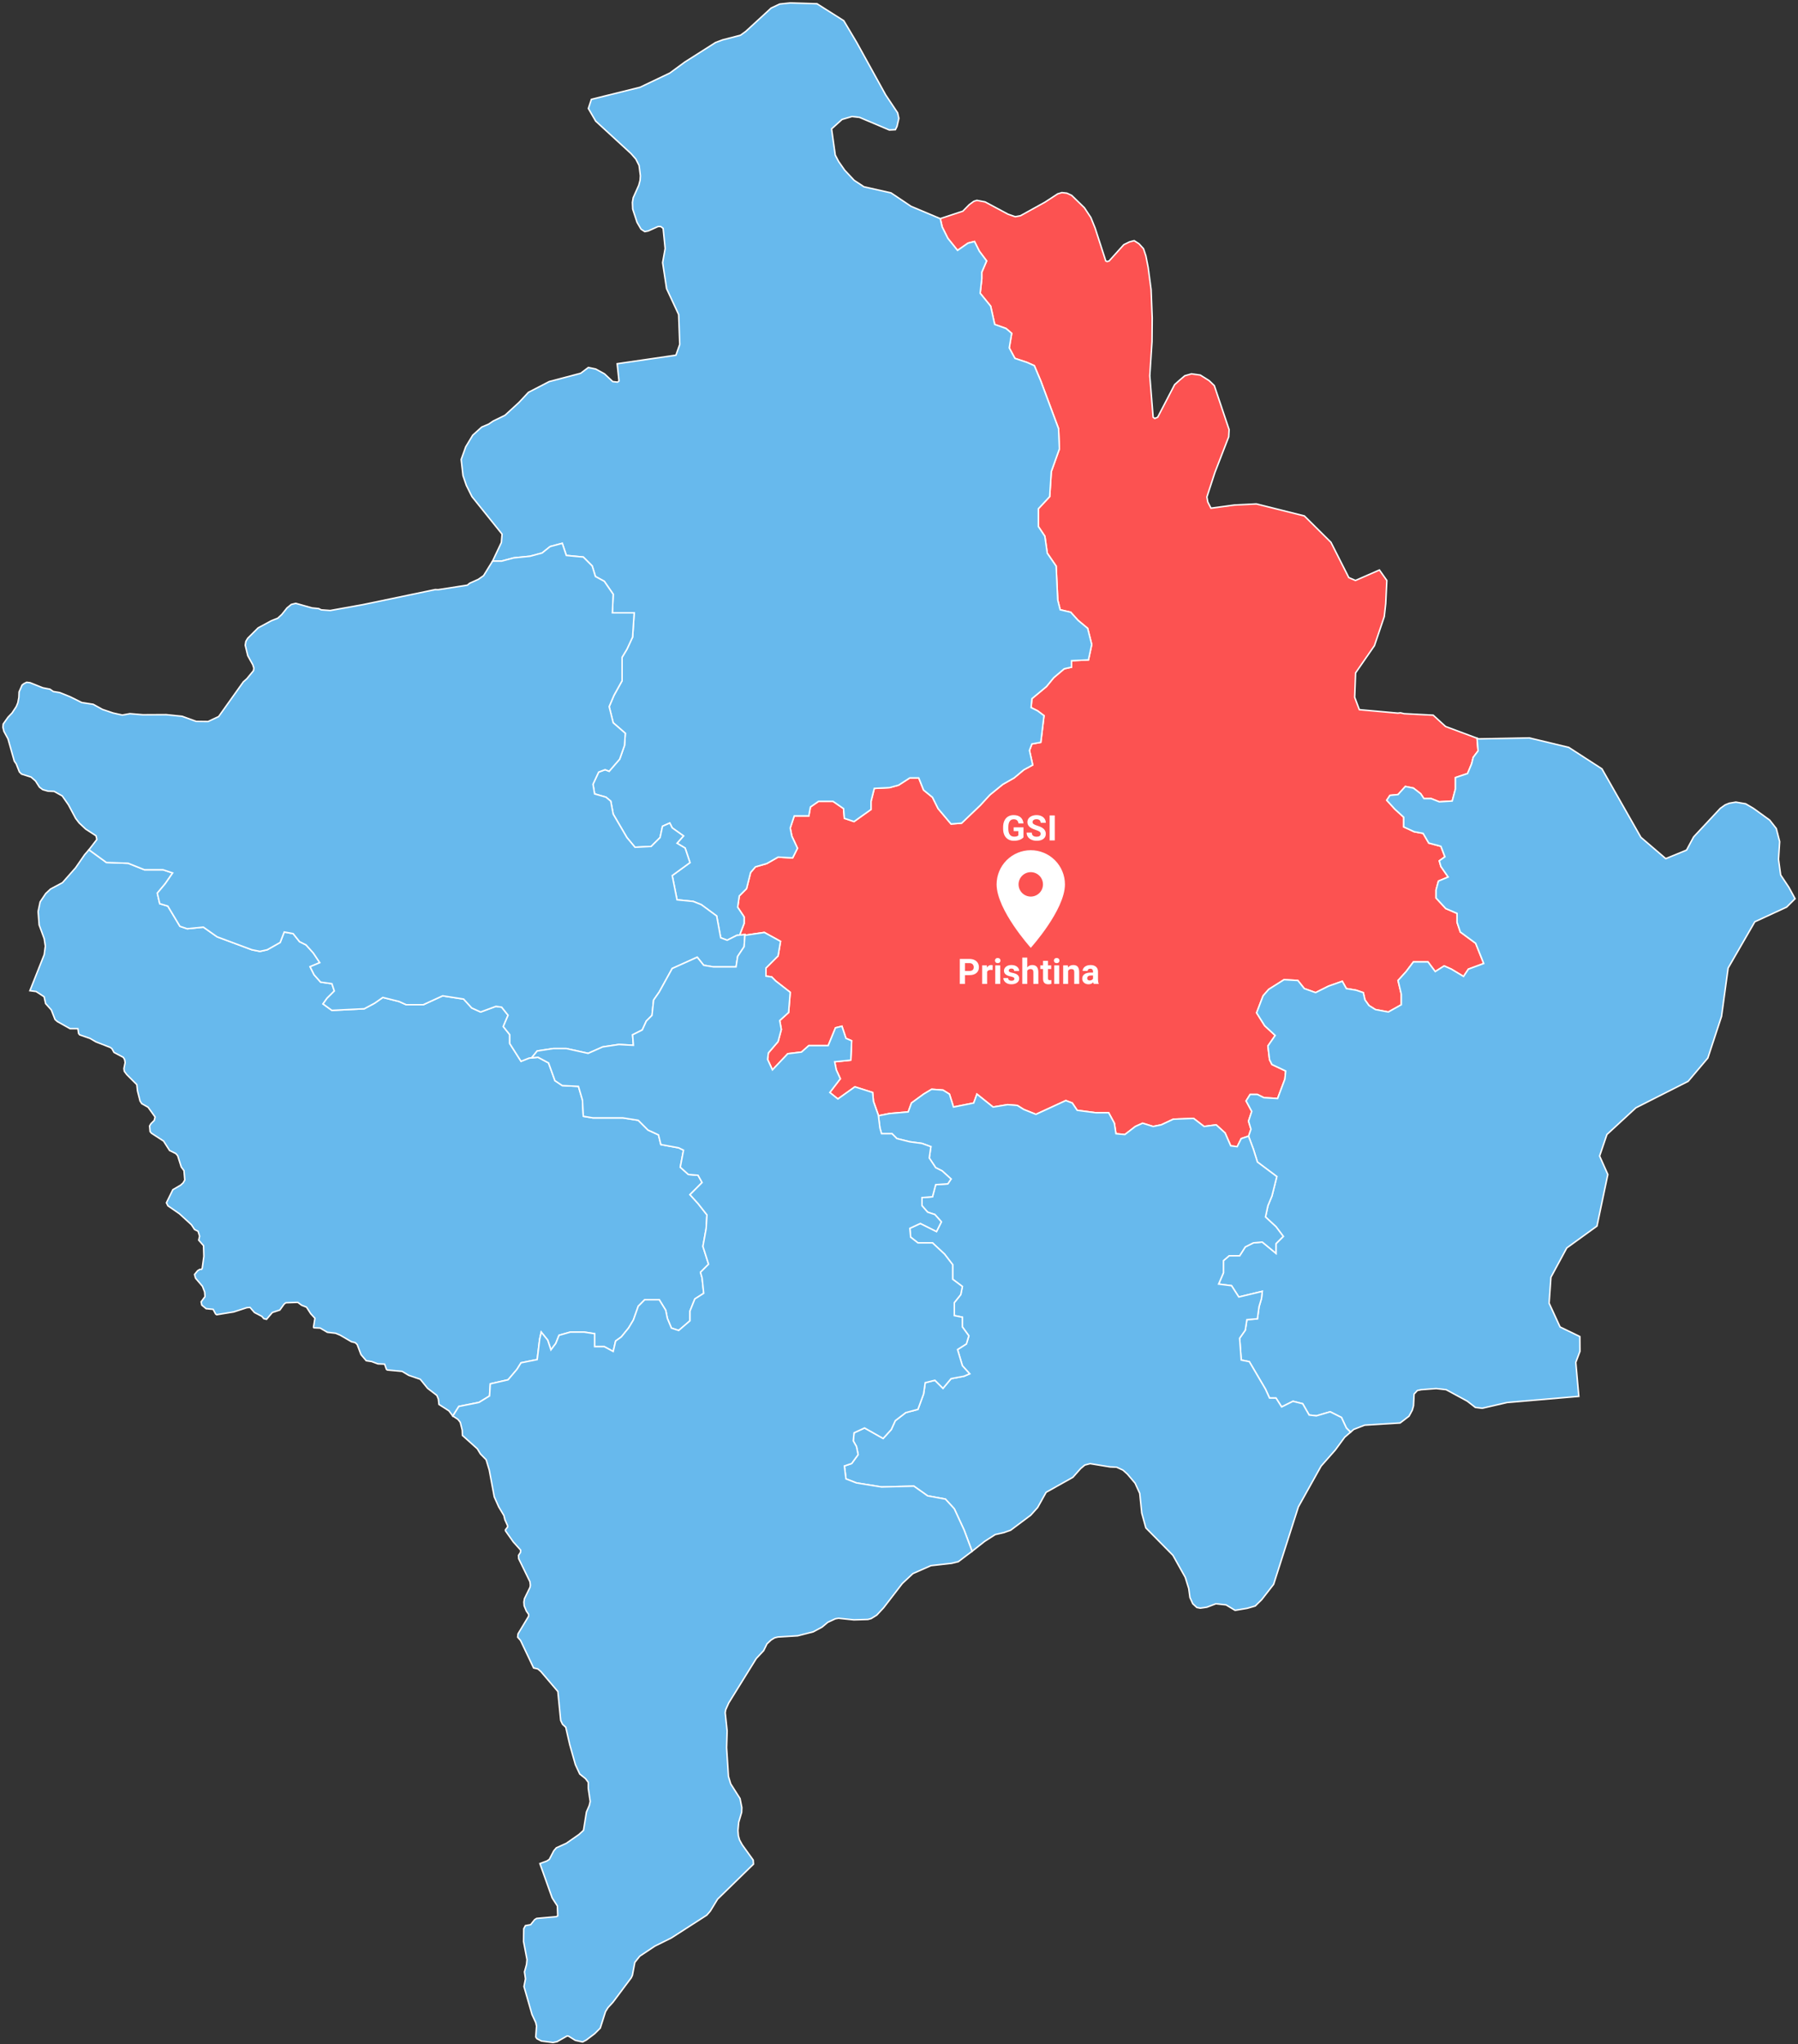
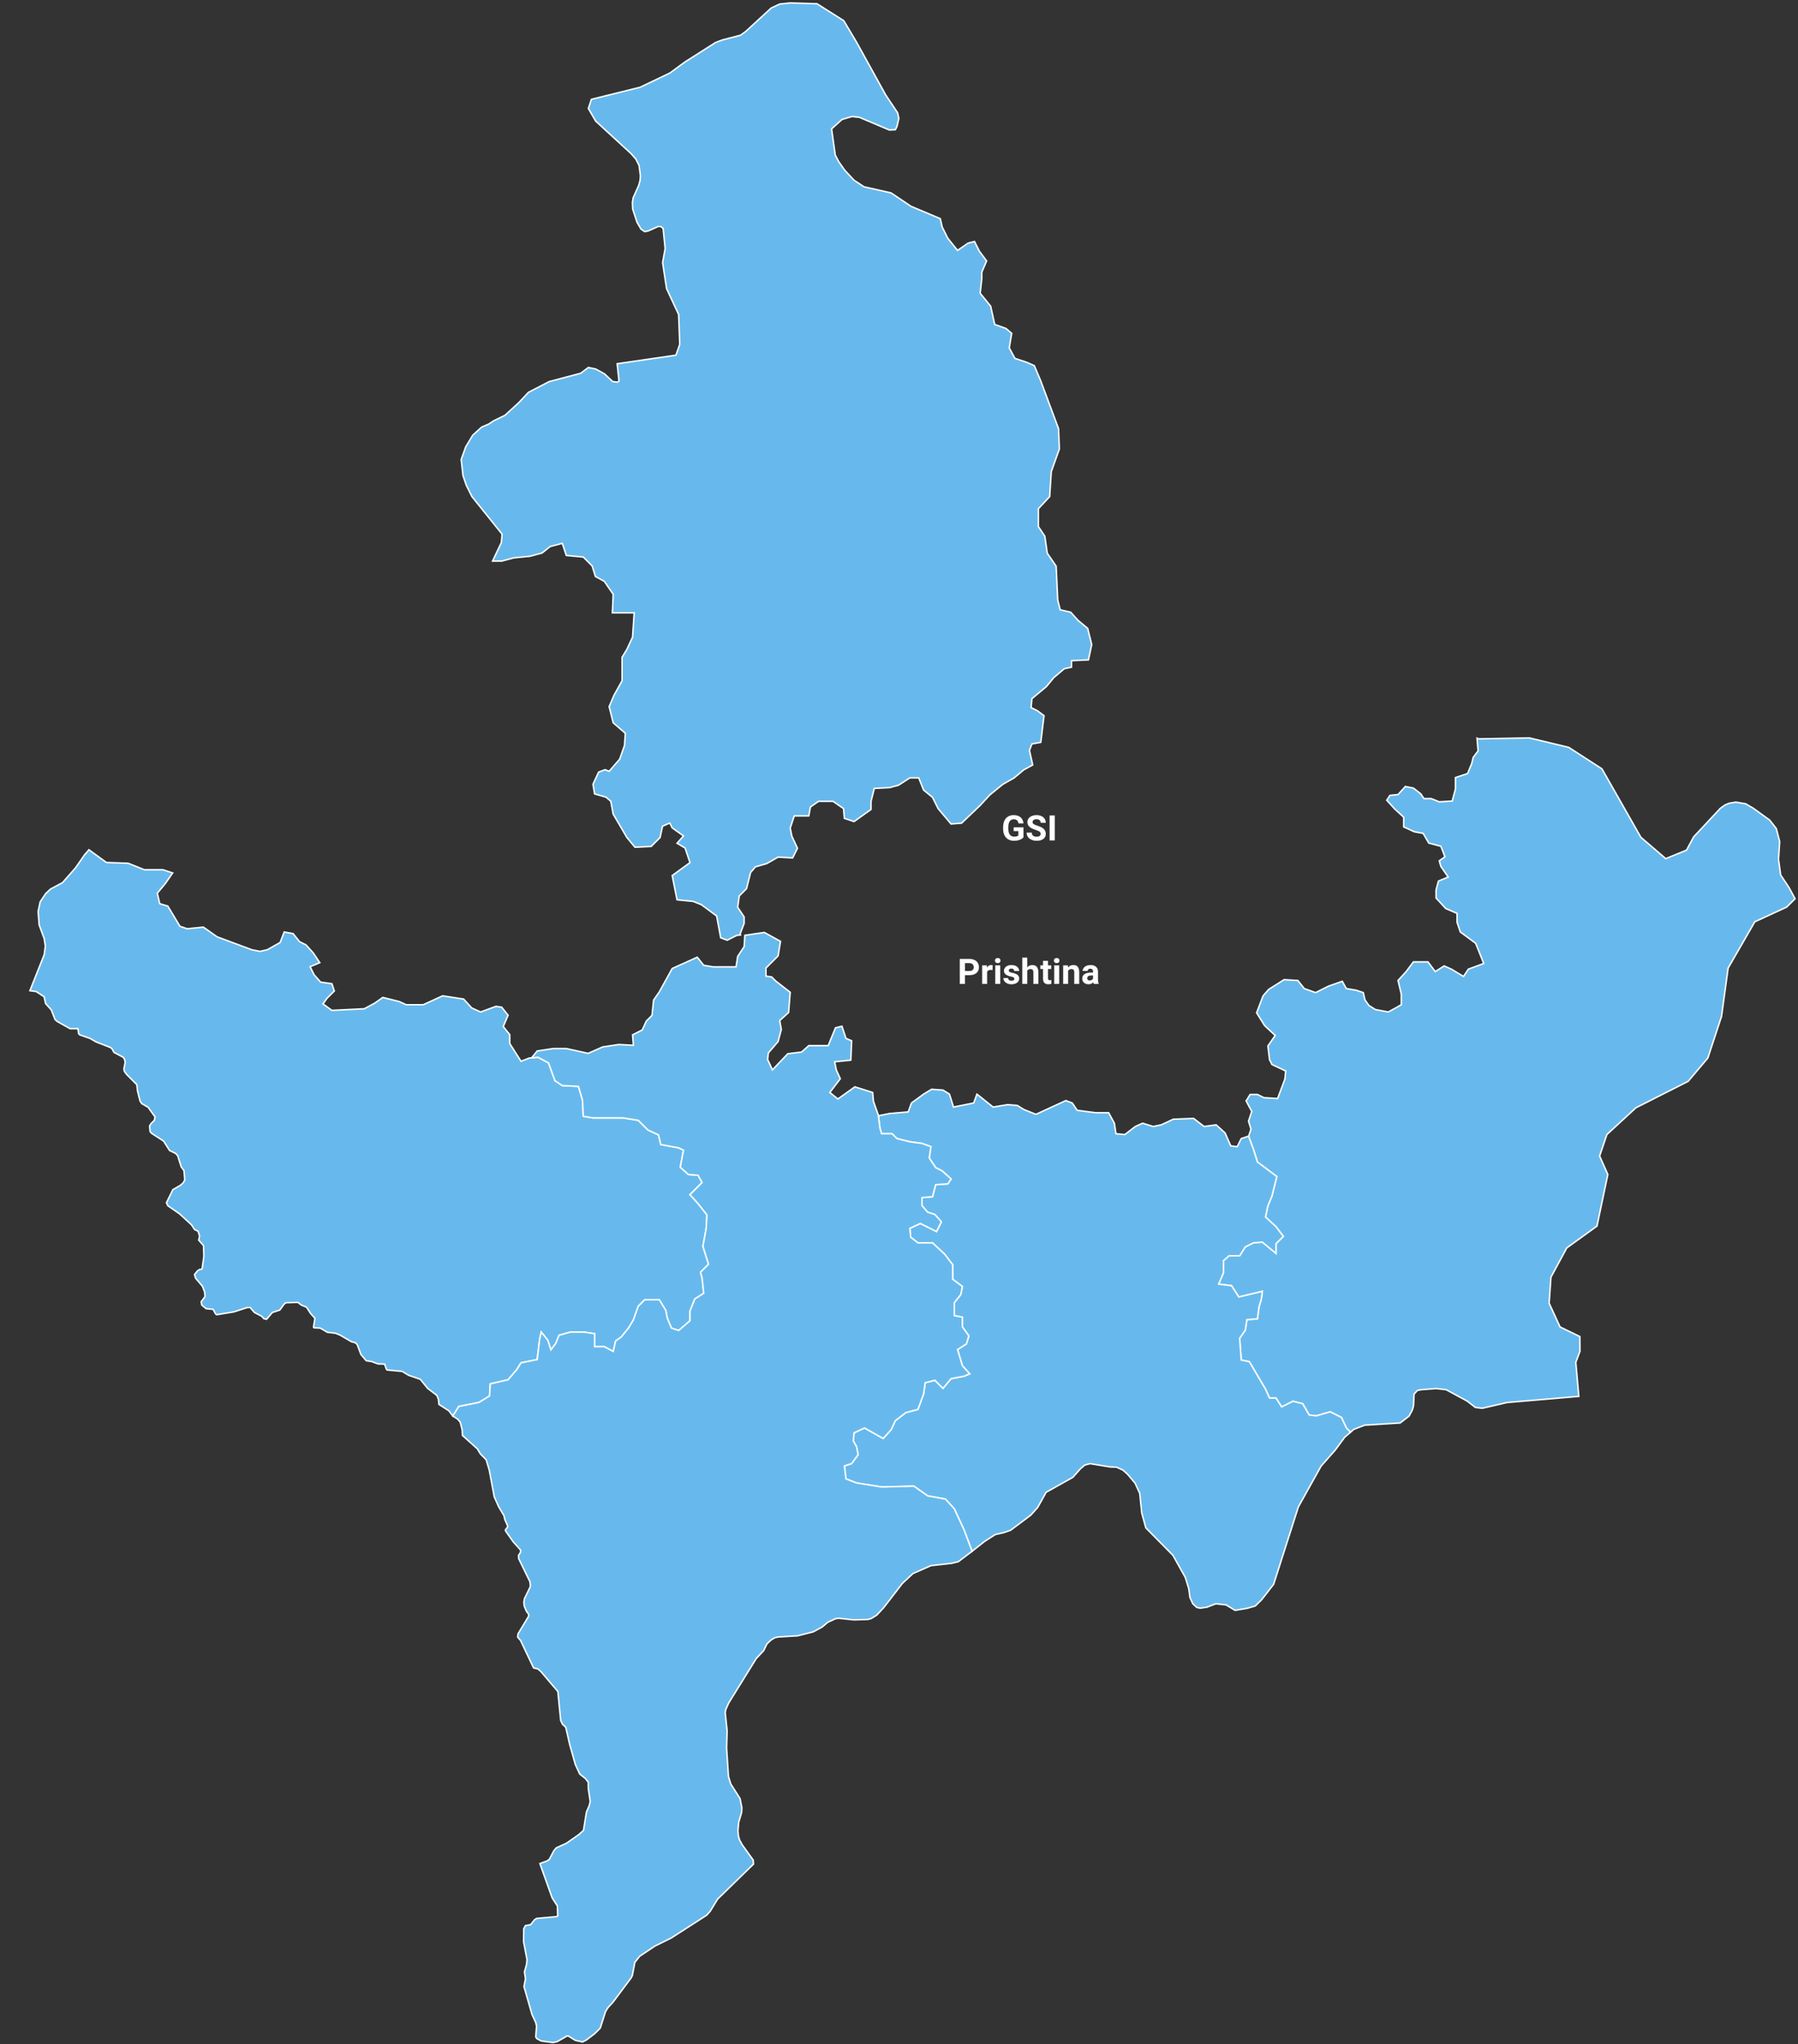
<svg xmlns="http://www.w3.org/2000/svg" width="614" height="698" viewBox="0 0 614 698" fill="none">
  <rect x="0" y="0" width="614" height="698" fill="#333333" stroke="none" />
-   <path d="M252.87 319.29L252.73 318.92L254.11 315.33V313.12L251.91 309.81L252.46 305.94L254.94 303.46L256.32 297.94L257.98 296.01L261.84 294.9L265.71 292.69L270.68 292.97L272.33 289.66L270.4 285.52L269.85 282.76L271.23 278.62H276.2L276.75 275.58L279.51 273.65H284.48L288.07 276.13L288.34 279.45L291.65 280.55L297.45 276.41V273.65L298.56 269.23L303.8 268.96L306.84 268.13L310.7 265.64H313.74L315.39 269.78L318.43 272.27L320.36 276.13L324.78 281.38L328.37 281.1L334.72 275.03L338.03 271.44L342.44 267.85L346.31 265.64L349.62 262.88L352.66 261.23L351.55 256.26L352.38 254.05L355.42 253.5L356.52 244.39L354.31 242.73L352.11 241.63L352.38 238.59L357.35 234.45L359.83 231.42L363.42 228.38L365.91 227.83V225.62L371.7 225.34L372.81 220.1L371.43 214.58L368.12 211.82L365.63 209.06L362.04 208.23L361.21 204.92L360.66 193.32L357.63 188.91L356.8 183.11L354.59 179.8V173.73L358.45 169.59L359.01 161.03L361.77 153.3L361.49 146.4L355.42 130.11L353.21 124.87L350.73 123.76L346.58 122.38L344.65 118.8L345.48 113.83L343.55 112.17L339.68 110.79L338.3 104.55L334.72 100.14L335.27 95.17V92.96L336.92 89.1L334.44 85.78L332.78 82.47L330.58 83.02L326.99 85.51L323.67 81.37L321.74 77.5L321.09 74.66L328.8 72.11L330.99 69.89L332.54 68.75L333.58 68.42L336.39 68.94L344.25 73.15L346.71 74L348.48 73.67L356.86 69.03L361.19 66.2L362.64 65.77L364.34 65.96L365.97 66.72L370.3 70.93L372.52 74.28L373.97 77.88L377.61 89.12L378.06 89.31L378.75 89.12L383.77 83.55L385.71 82.6L387.31 82.18L388.93 83.22L390.49 84.92L391.32 87.42L392.09 91.35L393.09 98.9L393.47 108.59L393.4 116.66L392.64 128.32L393.78 142.47L394.34 142.9L395.34 142.47L401.13 131.34L402.75 129.88L404.59 128.32L406.88 127.66L409.89 128.08L412.9 129.97L414.67 131.67L419.73 146.72L419.59 149.17L414.88 161.33L412.14 169.72L412.45 171.42L413.53 173.54L421.49 172.46L429.04 172.08L445.43 176.18L454.5 185.18L460.6 197.23L462.88 198.22L471.06 194.64L473.59 198.22L473.21 206.13L472.72 210.55L469.36 220.48L462.92 229.79L462.61 238.11L464.2 242.34L477.33 243.52L478.26 243.42L479.51 243.71L489.42 244.22L493.64 248.08L504.39 252.09L504.75 256.42L503.09 258.63L502.54 260.84L501.16 264.15L497.02 265.53V269.4L495.92 273.54L491.5 273.81L488.74 272.71H486.26L485.15 271.05L482.67 269.12L479.91 268.57L477.42 271.33L474.66 271.61L473.56 273.26L476.32 276.3L479.35 279.06V282.37L482.94 284.03L485.98 284.58L487.91 287.89L492.05 289L493.43 292.58L491.5 293.96L492.05 295.9L494.54 299.49L491.22 300.87L490.4 303.9V306.66L493.71 310.25L497.57 311.91V314.94L498.68 318.26L503.92 322.12L506.68 329.02L501.44 330.95L499.78 333.44L495.64 330.95L493.16 329.85L490.12 331.78L487.64 328.47H482.67L480.18 331.78L477.42 334.82L478.53 339.51V343.1L474.11 345.58L469.69 344.75L467.49 343.37L466.11 341.44L465.55 338.96L463.07 338.13L459.76 337.58L458.38 335.09L453.68 336.75L449.27 338.96L445.4 337.58L443.2 334.82L438.5 334.54L433.26 337.85L431.33 340.06L429.12 345.86L431.88 350.27L435.47 353.59L432.98 357.18L433.53 361.87L434.36 363.52L439.05 365.73L438.78 368.49L436.29 375.12L431.6 374.84L429.39 373.74H426.91L425.53 375.95L427.46 379.53L426.36 382.85L427.19 385.61L426.38 388.03L426.36 387.98L423.87 388.81L422.49 391.57L420.28 391.29L418.35 386.88L415.32 384.12L411.18 384.67L407.59 381.91L400.69 382.18L396.55 384.12L393.79 384.67L390.2 383.56L387.71 384.67L384.13 387.43L381.09 387.15L380.54 383.56L378.6 379.98H374.19L367.84 379.15L366.18 376.66L363.97 375.83L353.76 380.53L349.62 378.87L347.41 377.49L344.1 377.22L339.13 378.04L333.61 373.63L332.51 376.66L325.61 378.04L324.23 373.63L322.02 372.25L318.15 371.97L315.39 373.63L311.25 376.66L310.15 379.7L303.8 380.25L299.96 381.02L299.94 380.8L298.28 376.11L298 373.07L291.93 371.14L286.13 375.28L283.37 373.07L286.96 368.38L285.58 365.35L285.03 362.59L290.55 362.03L290.83 355.41L288.89 354.58L287.51 350.44L285.31 350.99L282.82 357.06H276.2L273.71 359.27L269.02 359.83L263.78 365.35L262.12 361.76L262.4 359.55L265.71 355.68L266.81 351.54L266.26 348.51L269.3 345.75L269.85 338.85L264.88 334.98L263.5 333.6L261.57 333.33V330.57L265.71 326.43L266.54 321.46L261.02 318.42L254.37 319.39L254.39 319.14L252.87 319.29Z" fill="#FC5251" stroke="white" stroke-width="0.5" />
  <path d="M321.09 74.66L321.74 77.5L323.67 81.37L326.99 85.51L330.58 83.02L332.78 82.47L334.44 85.78L336.92 89.1L335.27 92.96V95.17L334.72 100.14L338.3 104.55L339.68 110.79L343.55 112.17L345.48 113.83L344.65 118.8L346.58 122.38L350.73 123.76L353.21 124.87L355.42 130.11L361.49 146.4L361.77 153.3L359.01 161.03L358.45 169.59L354.59 173.73V179.8L356.8 183.11L357.63 188.91L360.66 193.32L361.21 204.92L362.04 208.23L365.63 209.06L368.12 211.82L371.43 214.58L372.81 220.1L371.7 225.34L365.91 225.62V227.83L363.42 228.38L359.83 231.42L357.35 234.45L352.38 238.59L352.11 241.63L354.31 242.73L356.52 244.39L355.42 253.5L352.38 254.05L351.55 256.26L352.66 261.23L349.62 262.88L346.31 265.64L342.44 267.85L338.03 271.44L334.72 275.03L328.37 281.1L324.78 281.38L320.36 276.13L318.43 272.27L315.39 269.78L313.74 265.64H310.7L306.84 268.13L303.8 268.96L298.56 269.23L297.45 273.65V276.41L291.65 280.55L288.34 279.45L288.07 276.13L284.48 273.65H279.51L276.75 275.58L276.2 278.62H271.23L269.85 282.76L270.4 285.52L272.33 289.66L270.68 292.97L265.71 292.69L261.84 294.9L257.98 296.01L256.32 297.94L254.94 303.46L252.46 305.94L251.91 309.81L254.11 313.12V315.33L252.73 318.92L252.87 319.29L251.63 319.41L248.32 321.07L246.11 320.24L244.73 312.79L239.49 308.93L236.73 307.82L231.2 307.27L229.55 298.99L235.62 294.57L233.96 289.6L231.2 287.95L233.41 285.46L229.55 282.7L228.72 281.05L226.24 282.15L225.41 286.02L222.37 289.05L216.85 289.33L214.09 286.02L209.4 278.01L208.57 273.59L206.91 272.21L203.05 271.11L202.5 267.8L204.43 263.66L206.64 262.83L208.02 263.38L211.61 259.24L213.26 254.55L213.54 250.41L209.4 246.82L208.02 241.3L209.67 237.43L212.43 232.47V224.46L214.09 221.7L216.02 217.56L216.57 209.28H209.12L209.4 202.93L206.36 198.51L203.33 196.86L202.22 193.27L199.19 190.23L193.39 189.68L192.01 185.54L187.87 186.64L185.11 188.85L180.97 189.96L175.45 190.51L171.31 191.61H168.2L171.21 185.27L171.45 182.4L161.16 169.58L159.26 165.77L158.11 162.42L157.49 156.9L159.05 152.57L161.44 148.6L164.52 145.82L166.88 144.83L168.4 143.79L172.45 141.81L177.23 137.43L180.45 133.98L187.55 130.3L198.29 127.47L200.92 125.49L203.42 126.01L206.43 127.66L209.24 130.3L210.9 130.49L211.38 130.11L210.76 124.21L230.82 121.29L232.13 117.61L231.75 107.41L227.63 98.57L226.28 89.69L227.14 84.87L226.45 77.97L225.62 77.36H224.72L221.36 78.87L220.18 79.1L218.9 78.25L217.55 75.94L216.06 71.4L215.96 69.13L216.23 67.52L218.14 63.26L218.59 61.56L218.69 60L218.24 56.5L217.13 54.32L215.47 52.43L203.42 41.36L200.92 37.05L201.96 33.92L218.55 29.81L228.77 24.93L233.86 21.19L244.36 14.51L246.78 13.61L252.85 12.04L254.68 10.72L263.34 2.75L266.25 1.38L269.89 1L279 1.28L288.14 7.07L292.54 14.46L302.45 32.41L306.53 38.52L306.95 40.41L306.32 43.16L305.77 44.29L303.69 44.39L293.51 40.08L290.95 39.79L287.55 40.79L283.98 44.01L285.23 52.95L286.37 55.13L288.45 58.11L291.67 61.56L295.03 63.78L304.28 65.87L311.1 70.45L321.09 74.66Z" fill="#67B9ED" stroke="white" stroke-width="0.5" />
  <path d="M154.63 483.55L153.3 481.78L149.9 479.59L149.7 477.77L149.18 476.51L146.02 474.09L143.53 471.01L139.58 469.66L137.33 468.31L132.27 467.84L131.96 467.61L131.34 465.83L129.05 465.74L126.91 464.95L125.07 464.67L123.27 462.57L121.99 459.16L121.33 458.51L120.01 458.18L116.17 455.94L114.61 455.29L111.8 454.96L109.34 453.52L107.2 453.42L107.06 453.19L107.54 450.16L106.12 448.62L104.67 446.38L103.01 445.72L101.69 444.74L97.6 444.88L97.01 445.35L95.56 447.36L93 448.2L91.02 450.53L90.09 450.3L89.39 449.5L86.9 448.2L85.38 446.47L84.27 446.56L79.8 448.01L73.98 448.95L73.63 448.71L72.8 447.13L70.38 446.89L68.92 445.68L68.68 444.56L70 442.78L69.89 441.2L69.13 439.24L66.78 436.48L66.43 435.22L67.5 433.91L68.27 433.45H68.85L69.06 433.07L69.62 429.01L69.51 425.37L67.85 423.5L68.16 422.14L67.64 420.46L66.43 419.85L65.36 418.22L61.27 414.48L57.35 411.77L56.83 410.74L59.02 406.26L61.68 404.71L62.55 403.92L63.1 402.94L62.83 399.76L61.89 398.5L60.68 394.66L60.02 393.91L57.91 392.88L55.86 389.66L51.74 386.99L51.26 386.43L51.08 384.51L51.54 383.72L52.68 382.6L52.96 381.43L50.57 378.1L48.42 376.89L47.83 376L46.96 372.54L46.72 370.38L43.26 366.92L42.46 365.84L42.32 364.91L42.74 362.85L42.56 361.82L42.11 361.07L38.93 359.38L38.23 358.12L37.68 357.7L32.76 355.78L30.75 354.61L27.22 353.39L26.84 352.92L26.6 351.28H23.93L19.6 348.85L18.8 348.15L17.52 344.87L15.58 342.71L15.06 340.37L12.33 338.59L10.21 338.31L15.1 325.99L15.48 323.08L15.1 320.55L13.37 315.86L13.02 311.27L13.71 307.98L15.62 305.12L17.28 303.57L21.33 301.42L25.8 296.35L28.92 291.84L30.37 290.18L36.33 294.52L43.78 294.79L49.3 297H55.65L58.96 298.1L56.48 301.69L53.72 305.01L54.55 308.59L57.31 309.42L61.45 316.32L63.93 317.15L69.45 316.6L74.14 319.91L86.01 324.33L88.77 324.88L91.26 324.33L95.67 321.84L97.05 318.26L100.09 318.81L102.3 321.57L104.51 322.67L106.99 325.43L109.2 328.74L105.89 330.12L107.27 332.88L109.48 335.37L113.34 335.92L114.17 338.41L111.68 340.89L110.3 342.82L113.34 345.03L124.38 344.48L127.97 342.55L130.73 340.61L136.25 341.99L138.73 343.1H144.53L151.16 340.06L158.33 341.17L161.09 344.2L164.13 345.58L169.37 343.65L171.31 343.93L173.51 346.69L171.86 350.55L174.07 353.31V356.35L177.93 362.42L180.69 361.32L183.73 361.04L187.32 362.97L189.52 369.04L192.01 370.7L197.53 370.98L198.91 375.67L199.19 381.19L202.5 381.74H212.71L217.96 382.57L221.27 385.88L224.86 387.54L225.68 390.85L231.76 391.96L233.41 392.78L232.31 398.58L235.07 401.06L238.38 401.34L239.76 403.82L235.62 407.96L238.38 411L241.42 414.87L241.14 419.56L240.04 425.63L241.97 431.7L239.21 434.46L239.76 436.4L240.31 441.64L237.28 443.57L235.62 447.71V451.03L231.76 454.34L229.27 453.51L227.89 450.2L227.34 447.44L225.13 443.85H220.16L217.96 446.06L216.3 450.75L214.64 453.51L212.16 456.55L210.23 457.93L209.4 461.51L206.36 459.86H203.05V455.44L199.46 454.89H194.77L190.9 455.99L189.8 458.75L188.14 460.96L187.04 457.65L184.83 454.89L184.28 457.37L183.45 464.27L177.93 465.38L176.55 467.59L173.51 471.18L167.44 472.56L167.17 476.7L163.58 478.9L156.68 480.28L154.63 483.55Z" fill="#67B9ED" stroke="white" stroke-width="0.5" />
  <path d="M426.38 388.03L427.19 385.61L426.36 382.85L427.46 379.53L425.53 375.95L426.91 373.74H429.39L431.6 374.84L436.29 375.12L438.78 368.49L439.05 365.73L434.36 363.52L433.53 361.87L432.98 357.18L435.47 353.59L431.88 350.27L429.12 345.86L431.33 340.06L433.26 337.85L438.5 334.54L443.2 334.82L445.4 337.58L449.27 338.96L453.68 336.75L458.38 335.09L459.76 337.58L463.07 338.13L465.55 338.96L466.11 341.44L467.49 343.37L469.69 344.75L474.11 345.58L478.53 343.1V339.51L477.42 334.82L480.18 331.78L482.67 328.47H487.64L490.12 331.78L493.16 329.85L495.64 330.95L499.78 333.44L501.44 330.95L506.68 329.02L503.92 322.12L498.68 318.26L497.57 314.94V311.91L493.71 310.25L490.4 306.66V303.9L491.22 300.87L494.54 299.49L492.05 295.9L491.5 293.96L493.43 292.58L492.05 289L487.91 287.89L485.98 284.58L482.94 284.03L479.35 282.37V279.06L476.32 276.3L473.56 273.26L474.66 271.61L477.42 271.33L479.91 268.57L482.67 269.12L485.15 271.05L486.26 272.71H488.74L491.5 273.81L495.92 273.54L497.02 269.4V265.53L501.16 264.15L502.54 260.84L503.09 258.63L504.75 256.42L504.39 252.09L504.93 252.31L522.22 251.98L535.72 255.22L547.05 262.55L560.35 285.93L568.84 293.21L575.94 290.3L578.36 285.79L587.47 276.03L589.13 274.85L590.52 274.29L592.77 273.91L596.13 274.48L598.83 276.07L604.34 280.06L606.59 282.93L607.74 287.39L607.35 293.44L608.08 298.79L610.89 303.01L613 306.9L610.13 309.76L599.25 314.78L590.14 330.58L587.89 347.07L583.21 361.3L576.49 369.26L558.65 378.29L548.75 387.41L546.25 394.76L549.06 401.07L545.35 418.69L535.03 426.16L529.63 436.15L529.01 445.02L532.75 453.14L539.5 456.41L539.54 461.45L538.12 465.23L539.15 476.84L514.67 478.94L506.18 480.9L503.82 480.62L501.05 478.47L493.85 474.56L490.45 474.18L485.33 474.56L484.01 474.84L482.9 476.05L482.7 480.06L482.28 481.55L481.17 483.6L478.12 485.93L466 486.68L462.29 488.12L461.2 489.07L459.76 487.63L458.1 484.04L454.24 482.11L449.54 483.49L447.06 483.21L444.85 479.35L441.54 478.52L437.67 480.45L435.74 477.41H433.53L432.15 474.38L426.63 464.99L423.87 464.44L423.32 456.99L425.25 454.23L425.8 450.64L429.39 450.36L429.95 446.22L430.77 443.46L431.05 440.98L423.04 442.91L420.56 439.05L416.14 438.49L417.8 434.63V430.49L419.73 428.83H423.32L425.25 425.8L428.01 424.42L431.05 424.14L435.74 428V424.69L438.23 422.21L435.74 418.9L432.15 415.58L432.98 411.72L434.36 408.41L436.02 401.78L429.39 396.81L428.01 392.4L426.38 388.03Z" fill="#67B9ED" stroke="white" stroke-width="0.5" />
-   <path d="M181.53 361.24L180.69 361.32L177.93 362.42L174.07 356.35V353.31L171.86 350.55L173.51 346.69L171.31 343.93L169.37 343.65L164.13 345.58L161.09 344.2L158.33 341.17L151.16 340.06L144.53 343.1H138.73L136.25 341.99L130.73 340.61L127.97 342.55L124.38 344.48L113.34 345.03L110.3 342.82L111.68 340.89L114.17 338.41L113.34 335.92L109.48 335.37L107.27 332.88L105.89 330.12L109.2 328.74L106.99 325.43L104.51 322.67L102.3 321.57L100.09 318.81L97.05 318.26L95.67 321.84L91.26 324.33L88.77 324.88L86.01 324.33L74.14 319.91L69.45 316.6L63.93 317.15L61.45 316.32L57.31 309.42L54.55 308.59L53.72 305.01L56.48 301.69L58.96 298.1L55.65 297H49.3L43.78 294.79L36.33 294.52L30.37 290.18L33.07 286.68L32.8 285.42L29.26 283.12L27.01 281L25.83 279.45L23.38 274.85L21.26 271.8L18.49 270.25L16.38 270.16L14.58 269.64L13.47 268.8L12.12 266.68L10.63 265.37L7.34 264.33L6.61 263.58L5.54 260.86L4.88 259.92L2.73 252.31L1.35 249.77L1 248.36L1.1 247.23L2.73 244.93L4.12 243.47L5.57 241.26L6.09 239.99L6.44 238.16L6.51 236.28L7.55 233.93L8.17 233.46L9.1 232.99L10.28 233.13L14.61 234.87L17.04 235.34L18.21 236.14L20.43 236.51L23.93 237.92L27.91 239.9L31.83 240.51L34.98 242.25L38.58 243.47L41.77 244.18L44.37 243.71L48.8 244.08L56.73 244.04L62.2 244.6L66.98 246.34L71.04 246.39L74.67 244.69L83.09 232.85L84.3 231.77L86.55 229.04L86.69 228.15L86.31 226.97L84.61 223.91L83.75 220.34L83.96 219.02L84.61 217.94L88.15 214.41L92.68 211.96L94.83 211.12L96.22 209.85L98.02 207.59L99.47 206.41L101 206.03L106.54 207.59L108.82 207.82L109.69 208.25L112.77 208.48L124 206.46L148.62 201.33L149.63 201.37L159.6 199.82L160.4 199.16L163.34 197.84L165.14 196.57L168.2 191.61H171.31L175.45 190.51L180.97 189.96L185.11 188.85L187.87 186.64L192.01 185.54L193.39 189.68L199.19 190.23L202.22 193.27L203.33 196.86L206.36 198.51L209.4 202.93L209.12 209.28H216.57L216.02 217.56L214.09 221.7L212.43 224.46V232.47L209.67 237.43L208.02 241.3L209.4 246.82L213.54 250.41L213.26 254.55L211.61 259.24L208.02 263.38L206.64 262.83L204.43 263.66L202.5 267.8L203.05 271.11L206.91 272.21L208.57 273.59L209.4 278.01L214.09 286.02L216.85 289.33L222.37 289.05L225.41 286.02L226.24 282.15L228.72 281.05L229.55 282.7L233.41 285.46L231.2 287.95L233.96 289.6L235.62 294.57L229.55 298.99L231.2 307.27L236.73 307.82L239.49 308.93L244.73 312.79L246.11 320.24L248.32 321.07L251.63 319.41L254.39 319.14L254.11 323.28L251.91 326.59L251.35 330.18H243.63L240.31 329.63L238.1 326.87L229.55 330.73L225.13 338.74L223.2 341.5L222.65 346.74L220.72 348.67L219.33 351.71L216.02 353.37L216.3 356.95L211.33 356.68L205.81 357.51L200.84 359.71L193.39 358.06H188.97L183.45 358.89L181.53 361.24Z" fill="#67B9ED" stroke="white" stroke-width="0.5" />
  <path d="M461.2 489.07L459.21 490.78L455.99 495.16L451.14 500.66L443.38 514.58L434.93 541.02L430.88 546.23L428.66 548.42L425.93 549.21L421.77 549.91L418.69 548.05L415.22 547.67L412.11 548.84L409.89 549.16L408.71 548.93L407.33 547.67L406.36 545.54L405.94 542.46L404.76 538.65L400.54 531.11L391.29 521.75L389.9 516.68L389.21 509.97L387.62 506.48L385.02 503.41L383.46 502.01L381.31 501.03L379.1 500.94L372.27 499.82L370.47 500.29L369.02 501.5L366.38 504.48L357.24 509.6L354.33 514.82L351.98 517.42L345.12 522.55L342.76 523.38L339.85 524.04L336.25 526.36L331.96 529.74L329.2 522.41L325.88 515.23L322.85 511.92L316.77 510.81L312.08 507.5L301.04 507.78L292.48 506.4L288.89 505.02L288.34 500.6L290.83 499.77L293.04 496.74L292.48 493.98L291.38 492.04L291.65 489.28L295.24 487.63L301.59 491.21L304.35 488.18L305.73 485.14L309.32 482.38L313.46 481.28L315.39 476.03L315.95 472.17L319.26 471.34L322.02 474.1L324.78 470.79L329.2 469.96L331.13 469.13L328.64 466.37L326.99 460.85L330.02 458.92L330.85 456.16L328.64 453.12V449.81L325.88 449.26V444.84L328.09 442.08L328.64 439.32L325.33 436.84V431.87L322.57 428.28L318.43 424.42H313.46L310.98 422.48L310.7 419.45L314.29 417.79L319.81 420.55L321.47 417.24L319.26 414.75L316.77 413.93L314.84 411.72V408.96L318.43 408.68L319.53 404.54L323.67 404.27L324.78 402.61L321.74 399.85L319.53 398.75L317.33 395.43L317.88 391.57L314.84 390.46L310.7 389.91L306.28 388.81L304.63 387.15H301.04L300.49 385.22L299.96 381.02L303.8 380.25L310.15 379.7L311.25 376.66L315.39 373.63L318.15 371.97L322.02 372.25L324.23 373.63L325.61 378.04L332.51 376.66L333.61 373.63L339.13 378.04L344.1 377.22L347.41 377.49L349.62 378.87L353.76 380.53L363.97 375.83L366.18 376.66L367.84 379.15L374.19 379.98H378.6L380.54 383.56L381.09 387.15L384.13 387.43L387.71 384.67L390.2 383.56L393.79 384.67L396.55 384.12L400.69 382.18L407.59 381.91L411.18 384.67L415.32 384.12L418.35 386.88L420.28 391.29L422.49 391.57L423.87 388.81L426.36 387.98L428.01 392.4L429.39 396.81L436.02 401.78L434.36 408.41L432.98 411.72L432.15 415.58L435.74 418.9L438.23 422.21L435.74 424.69V428L431.05 424.14L428.01 424.42L425.25 425.8L423.32 428.83H419.73L417.8 430.49V434.63L416.14 438.49L420.56 439.05L423.04 442.91L431.05 440.98L430.77 443.46L429.95 446.22L429.39 450.36L425.8 450.64L425.25 454.23L423.32 456.99L423.87 464.44L426.63 464.99L432.15 474.38L433.53 477.41H435.74L437.67 480.45L441.54 478.52L444.85 479.35L447.06 483.21L449.54 483.49L454.24 482.11L458.1 484.04L459.76 487.63L461.2 489.07Z" fill="#67B9ED" stroke="white" stroke-width="0.5" />
  <path d="M331.96 529.74L327.25 533.3L324.96 533.86L317.89 534.65L311.76 537.35L308.13 540.74L301.75 549.02L299.4 551.54L297.53 552.7L296.38 553.02L291.6 553.16L286.34 552.61L285.27 552.79L282.67 554L280.73 555.63L277.71 557.25L272.42 558.6L265.63 559.02L264.52 559.3L263.31 560.04L261.92 561.35L260.78 563.67L258.25 566.37L248.86 581.52L247.82 583.84L247.65 584.86L248.31 591.09L248.13 596.8L248.76 606.6L249.52 609.15L252.71 614.16L253.33 617.27L253.26 618.89L252.26 622.28L252.01 625.07L252.15 626.88L252.57 628.36L253.47 629.98L257.21 635.18L257.31 636.57L245.05 648.53L242.56 652.61L241.35 654L229.26 661.78L223.65 664.56L218.49 667.99L216.79 670.12L215.96 674.52L215.58 675.36L209.31 683.74L207.61 685.59L206.78 686.93L204.98 692.58L203.07 694.48L200.2 696.65L198.95 697.3L196.46 696.75L194.14 695.31L193.65 695.26L190.22 697.21L188.84 697.49L184.89 696.98L183.36 696.19L182.95 695.59L183.23 691.89L182.95 690.68L181.67 687.91L178.93 678.37L179.45 675.73L179.1 673.37L179.8 670.86L179.97 669.2L178.79 662.99L178.86 658.63L179.42 657.57L181.22 657.24L182.57 655.53L183.26 655.11L190.01 654.51L190.46 654.23L190.33 650.85L188.56 648.11L184.37 636.38L186.76 635.5L187.59 634.95L189.11 632.02L189.98 631L193.37 629.47L197.7 626.46L199.26 625.02L200.27 618.76L201.24 616.53L201.55 615.18L200.89 610.68V608.64L199.95 607.38L197.98 605.81L196.49 602.6L194.55 595.73L193.2 589.83L192.09 588.81L191.47 587.51L190.5 577.62L184.68 570.78L183.64 569.9L182.22 569.58L177.75 560.18L176.78 559.07L176.89 557.95L180.52 551.91V551.26L179.76 550.19L179 548.37L178.9 547.07L179.1 545.91L181.01 542L181.11 541.3L180.97 540.14L177.13 532.27L177.06 531.16L177.75 530.09L177.79 529.34L175.29 526.55L172.63 522.78L172.59 522.41L173.35 521.43L173.32 520.96L172.42 518.96L172.07 517.52L170.31 514.58L168.78 511.14L167.08 502.01L166.01 498.47L164.07 496.51L163 494.74L157.91 490.17L157.84 488.36L157.18 485.7L156.35 484.67L154.63 483.55L156.68 480.28L163.58 478.9L167.17 476.7L167.44 472.56L173.51 471.18L176.55 467.59L177.93 465.38L183.45 464.27L184.28 457.37L184.83 454.89L187.04 457.65L188.14 460.96L189.8 458.75L190.9 455.99L194.77 454.89H199.46L203.05 455.44V459.86H206.36L209.4 461.51L210.23 457.93L212.16 456.55L214.64 453.51L216.3 450.75L217.96 446.06L220.16 443.85H225.13L227.34 447.44L227.89 450.2L229.27 453.51L231.76 454.34L235.62 451.03V447.71L237.28 443.57L240.31 441.64L239.76 436.4L239.21 434.46L241.97 431.7L240.04 425.63L241.14 419.56L241.42 414.87L238.38 411L235.62 407.96L239.76 403.82L238.38 401.34L235.07 401.06L232.31 398.58L233.41 392.78L231.76 391.96L225.68 390.85L224.86 387.54L221.27 385.88L217.96 382.57L212.71 381.74H202.5L199.19 381.19L198.91 375.67L197.53 370.98L192.01 370.7L189.52 369.04L187.32 362.97L183.73 361.04L181.53 361.24L183.45 358.89L188.97 358.06H193.39L200.84 359.71L205.81 357.51L211.33 356.68L216.3 356.95L216.02 353.37L219.33 351.71L220.72 348.67L222.65 346.74L223.2 341.5L225.13 338.74L229.55 330.73L238.1 326.87L240.31 329.63L243.63 330.18H251.35L251.91 326.59L254.11 323.28L254.37 319.39L261.02 318.42L266.54 321.46L265.71 326.43L261.57 330.57V333.33L263.5 333.6L264.88 334.98L269.85 338.85L269.3 345.75L266.26 348.51L266.81 351.54L265.71 355.68L262.4 359.55L262.12 361.76L263.78 365.35L269.02 359.83L273.71 359.27L276.2 357.06H282.82L285.31 350.99L287.51 350.44L288.89 354.58L290.83 355.41L290.55 362.03L285.03 362.59L285.58 365.35L286.96 368.38L283.37 373.07L286.13 375.28L291.93 371.14L298 373.07L298.28 376.11L299.94 380.8L300.49 385.22L301.04 387.15H304.63L306.28 388.81L310.7 389.91L314.84 390.46L317.88 391.57L317.33 395.43L319.53 398.75L321.74 399.85L324.78 402.61L323.67 404.27L319.53 404.54L318.43 408.68L314.84 408.96V411.72L316.77 413.93L319.26 414.75L321.47 417.24L319.81 420.55L314.29 417.79L310.7 419.45L310.98 422.48L313.46 424.42H318.43L322.57 428.28L325.33 431.87V436.84L328.64 439.32L328.09 442.08L325.88 444.84V449.26L328.64 449.81V453.12L330.85 456.16L330.02 458.92L326.99 460.85L328.64 466.37L331.13 469.13L329.2 469.96L324.78 470.79L322.02 474.1L319.26 471.34L315.95 472.17L315.39 476.03L313.46 481.28L309.32 482.38L305.73 485.14L304.35 488.18L301.59 491.21L295.24 487.63L291.65 489.28L291.38 492.04L292.48 493.98L293.04 496.74L290.83 499.77L288.34 500.6L288.89 505.02L292.48 506.4L301.04 507.78L312.08 507.5L316.77 510.81L322.85 511.92L325.88 515.23L329.2 522.41L331.96 529.74Z" fill="#67B9ED" stroke="white" stroke-width="0.5" />
-   <path d="M352 306.167C350.895 306.167 349.835 305.728 349.054 304.946C348.272 304.165 347.833 303.105 347.833 302C347.833 300.895 348.272 299.835 349.054 299.054C349.835 298.272 350.895 297.833 352 297.833C353.105 297.833 354.165 298.272 354.946 299.054C355.728 299.835 356.167 300.895 356.167 302C356.167 302.547 356.059 303.089 355.849 303.595C355.64 304.1 355.333 304.559 354.946 304.946C354.559 305.333 354.1 305.64 353.594 305.85C353.089 306.059 352.547 306.167 352 306.167V306.167ZM352 290.333C348.906 290.333 345.938 291.563 343.75 293.75C341.562 295.938 340.333 298.906 340.333 302C340.333 310.75 352 323.667 352 323.667C352 323.667 363.667 310.75 363.667 302C363.667 298.906 362.437 295.938 360.249 293.75C358.062 291.563 355.094 290.333 352 290.333V290.333Z" fill="white" />
  <path d="M329.52 332.994V336H327.762V327.469H331.09C331.73 327.469 332.293 327.586 332.777 327.82C333.266 328.055 333.641 328.389 333.902 328.822C334.164 329.252 334.295 329.742 334.295 330.293C334.295 331.129 334.008 331.789 333.434 332.273C332.863 332.754 332.072 332.994 331.061 332.994H329.52ZM329.52 331.57H331.09C331.555 331.57 331.908 331.461 332.15 331.242C332.396 331.023 332.52 330.711 332.52 330.305C332.52 329.887 332.396 329.549 332.15 329.291C331.904 329.033 331.564 328.9 331.131 328.893H329.52V331.57ZM338.959 331.248C338.729 331.217 338.525 331.201 338.35 331.201C337.709 331.201 337.289 331.418 337.09 331.852V336H335.396V329.66H336.996L337.043 330.416C337.383 329.834 337.854 329.543 338.455 329.543C338.643 329.543 338.818 329.568 338.982 329.619L338.959 331.248ZM341.566 336H339.867V329.66H341.566V336ZM339.768 328.02C339.768 327.766 339.852 327.557 340.02 327.393C340.191 327.229 340.424 327.146 340.717 327.146C341.006 327.146 341.236 327.229 341.408 327.393C341.58 327.557 341.666 327.766 341.666 328.02C341.666 328.277 341.578 328.488 341.402 328.652C341.23 328.816 341.002 328.898 340.717 328.898C340.432 328.898 340.201 328.816 340.025 328.652C339.854 328.488 339.768 328.277 339.768 328.02ZM346.4 334.248C346.4 334.041 346.297 333.879 346.09 333.762C345.887 333.641 345.559 333.533 345.105 333.439C343.598 333.123 342.844 332.482 342.844 331.518C342.844 330.955 343.076 330.486 343.541 330.111C344.01 329.732 344.621 329.543 345.375 329.543C346.18 329.543 346.822 329.732 347.303 330.111C347.787 330.49 348.029 330.982 348.029 331.588H346.336C346.336 331.346 346.258 331.146 346.102 330.99C345.945 330.83 345.701 330.75 345.369 330.75C345.084 330.75 344.863 330.814 344.707 330.943C344.551 331.072 344.473 331.236 344.473 331.436C344.473 331.623 344.561 331.775 344.736 331.893C344.916 332.006 345.217 332.105 345.639 332.191C346.061 332.273 346.416 332.367 346.705 332.473C347.6 332.801 348.047 333.369 348.047 334.178C348.047 334.756 347.799 335.225 347.303 335.584C346.807 335.939 346.166 336.117 345.381 336.117C344.85 336.117 344.377 336.023 343.963 335.836C343.553 335.645 343.23 335.385 342.996 335.057C342.762 334.725 342.645 334.367 342.645 333.984H344.25C344.266 334.285 344.377 334.516 344.584 334.676C344.791 334.836 345.068 334.916 345.416 334.916C345.74 334.916 345.984 334.855 346.148 334.734C346.316 334.609 346.4 334.447 346.4 334.248ZM350.795 330.352C351.244 329.812 351.809 329.543 352.488 329.543C353.863 329.543 354.561 330.342 354.58 331.939V336H352.887V331.986C352.887 331.623 352.809 331.355 352.652 331.184C352.496 331.008 352.236 330.92 351.873 330.92C351.377 330.92 351.018 331.111 350.795 331.494V336H349.102V327H350.795V330.352ZM357.885 328.102V329.66H358.969V330.902H357.885V334.066C357.885 334.301 357.93 334.469 358.02 334.57C358.109 334.672 358.281 334.723 358.535 334.723C358.723 334.723 358.889 334.709 359.033 334.682V335.965C358.701 336.066 358.359 336.117 358.008 336.117C356.82 336.117 356.215 335.518 356.191 334.318V330.902H355.266V329.66H356.191V328.102H357.885ZM361.699 336H360V329.66H361.699V336ZM359.9 328.02C359.9 327.766 359.984 327.557 360.152 327.393C360.324 327.229 360.557 327.146 360.85 327.146C361.139 327.146 361.369 327.229 361.541 327.393C361.713 327.557 361.799 327.766 361.799 328.02C361.799 328.277 361.711 328.488 361.535 328.652C361.363 328.816 361.135 328.898 360.85 328.898C360.564 328.898 360.334 328.816 360.158 328.652C359.986 328.488 359.9 328.277 359.9 328.02ZM364.658 329.66L364.711 330.393C365.164 329.826 365.771 329.543 366.533 329.543C367.205 329.543 367.705 329.74 368.033 330.135C368.361 330.529 368.529 331.119 368.537 331.904V336H366.844V331.945C366.844 331.586 366.766 331.326 366.609 331.166C366.453 331.002 366.193 330.92 365.83 330.92C365.354 330.92 364.996 331.123 364.758 331.529V336H363.064V329.66H364.658ZM373.5 336C373.422 335.848 373.365 335.658 373.33 335.432C372.92 335.889 372.387 336.117 371.73 336.117C371.109 336.117 370.594 335.938 370.184 335.578C369.777 335.219 369.574 334.766 369.574 334.219C369.574 333.547 369.822 333.031 370.318 332.672C370.818 332.312 371.539 332.131 372.48 332.127H373.26V331.764C373.26 331.471 373.184 331.236 373.031 331.061C372.883 330.885 372.646 330.797 372.322 330.797C372.037 330.797 371.812 330.865 371.648 331.002C371.488 331.139 371.408 331.326 371.408 331.564H369.715C369.715 331.197 369.828 330.857 370.055 330.545C370.281 330.232 370.602 329.988 371.016 329.812C371.43 329.633 371.895 329.543 372.41 329.543C373.191 329.543 373.811 329.74 374.268 330.135C374.729 330.525 374.959 331.076 374.959 331.787V334.535C374.963 335.137 375.047 335.592 375.211 335.9V336H373.5ZM372.1 334.822C372.35 334.822 372.58 334.768 372.791 334.658C373.002 334.545 373.158 334.395 373.26 334.207V333.117H372.627C371.779 333.117 371.328 333.41 371.273 333.996L371.268 334.096C371.268 334.307 371.342 334.48 371.49 334.617C371.639 334.754 371.842 334.822 372.1 334.822Z" fill="white" />
  <path d="M349.512 285.922C349.195 286.301 348.748 286.596 348.17 286.807C347.592 287.014 346.951 287.117 346.248 287.117C345.51 287.117 344.861 286.957 344.303 286.637C343.748 286.312 343.318 285.844 343.014 285.23C342.713 284.617 342.559 283.896 342.551 283.068V282.488C342.551 281.637 342.693 280.9 342.979 280.279C343.268 279.654 343.682 279.178 344.221 278.85C344.764 278.518 345.398 278.352 346.125 278.352C347.137 278.352 347.928 278.594 348.498 279.078C349.068 279.559 349.406 280.26 349.512 281.182H347.801C347.723 280.693 347.549 280.336 347.279 280.109C347.014 279.883 346.646 279.77 346.178 279.77C345.58 279.77 345.125 279.994 344.812 280.443C344.5 280.893 344.342 281.561 344.338 282.447V282.992C344.338 283.887 344.508 284.562 344.848 285.02C345.188 285.477 345.686 285.705 346.342 285.705C347.002 285.705 347.473 285.564 347.754 285.283V283.812H346.154V282.518H349.512V285.922ZM355.365 284.762C355.365 284.43 355.248 284.176 355.014 284C354.779 283.82 354.357 283.633 353.748 283.438C353.139 283.238 352.656 283.043 352.301 282.852C351.332 282.328 350.848 281.623 350.848 280.736C350.848 280.275 350.977 279.865 351.234 279.506C351.496 279.143 351.869 278.859 352.354 278.656C352.842 278.453 353.389 278.352 353.994 278.352C354.604 278.352 355.146 278.463 355.623 278.686C356.1 278.904 356.469 279.215 356.73 279.617C356.996 280.02 357.129 280.477 357.129 280.988H355.371C355.371 280.598 355.248 280.295 355.002 280.08C354.756 279.861 354.41 279.752 353.965 279.752C353.535 279.752 353.201 279.844 352.963 280.027C352.725 280.207 352.605 280.445 352.605 280.742C352.605 281.02 352.744 281.252 353.021 281.439C353.303 281.627 353.715 281.803 354.258 281.967C355.258 282.268 355.986 282.641 356.443 283.086C356.9 283.531 357.129 284.086 357.129 284.75C357.129 285.488 356.85 286.068 356.291 286.49C355.732 286.908 354.98 287.117 354.035 287.117C353.379 287.117 352.781 286.998 352.242 286.76C351.703 286.518 351.291 286.188 351.006 285.77C350.725 285.352 350.584 284.867 350.584 284.316H352.348C352.348 285.258 352.91 285.729 354.035 285.729C354.453 285.729 354.779 285.645 355.014 285.477C355.248 285.305 355.365 285.066 355.365 284.762ZM360.193 287H358.436V278.469H360.193V287Z" fill="white" />
</svg>